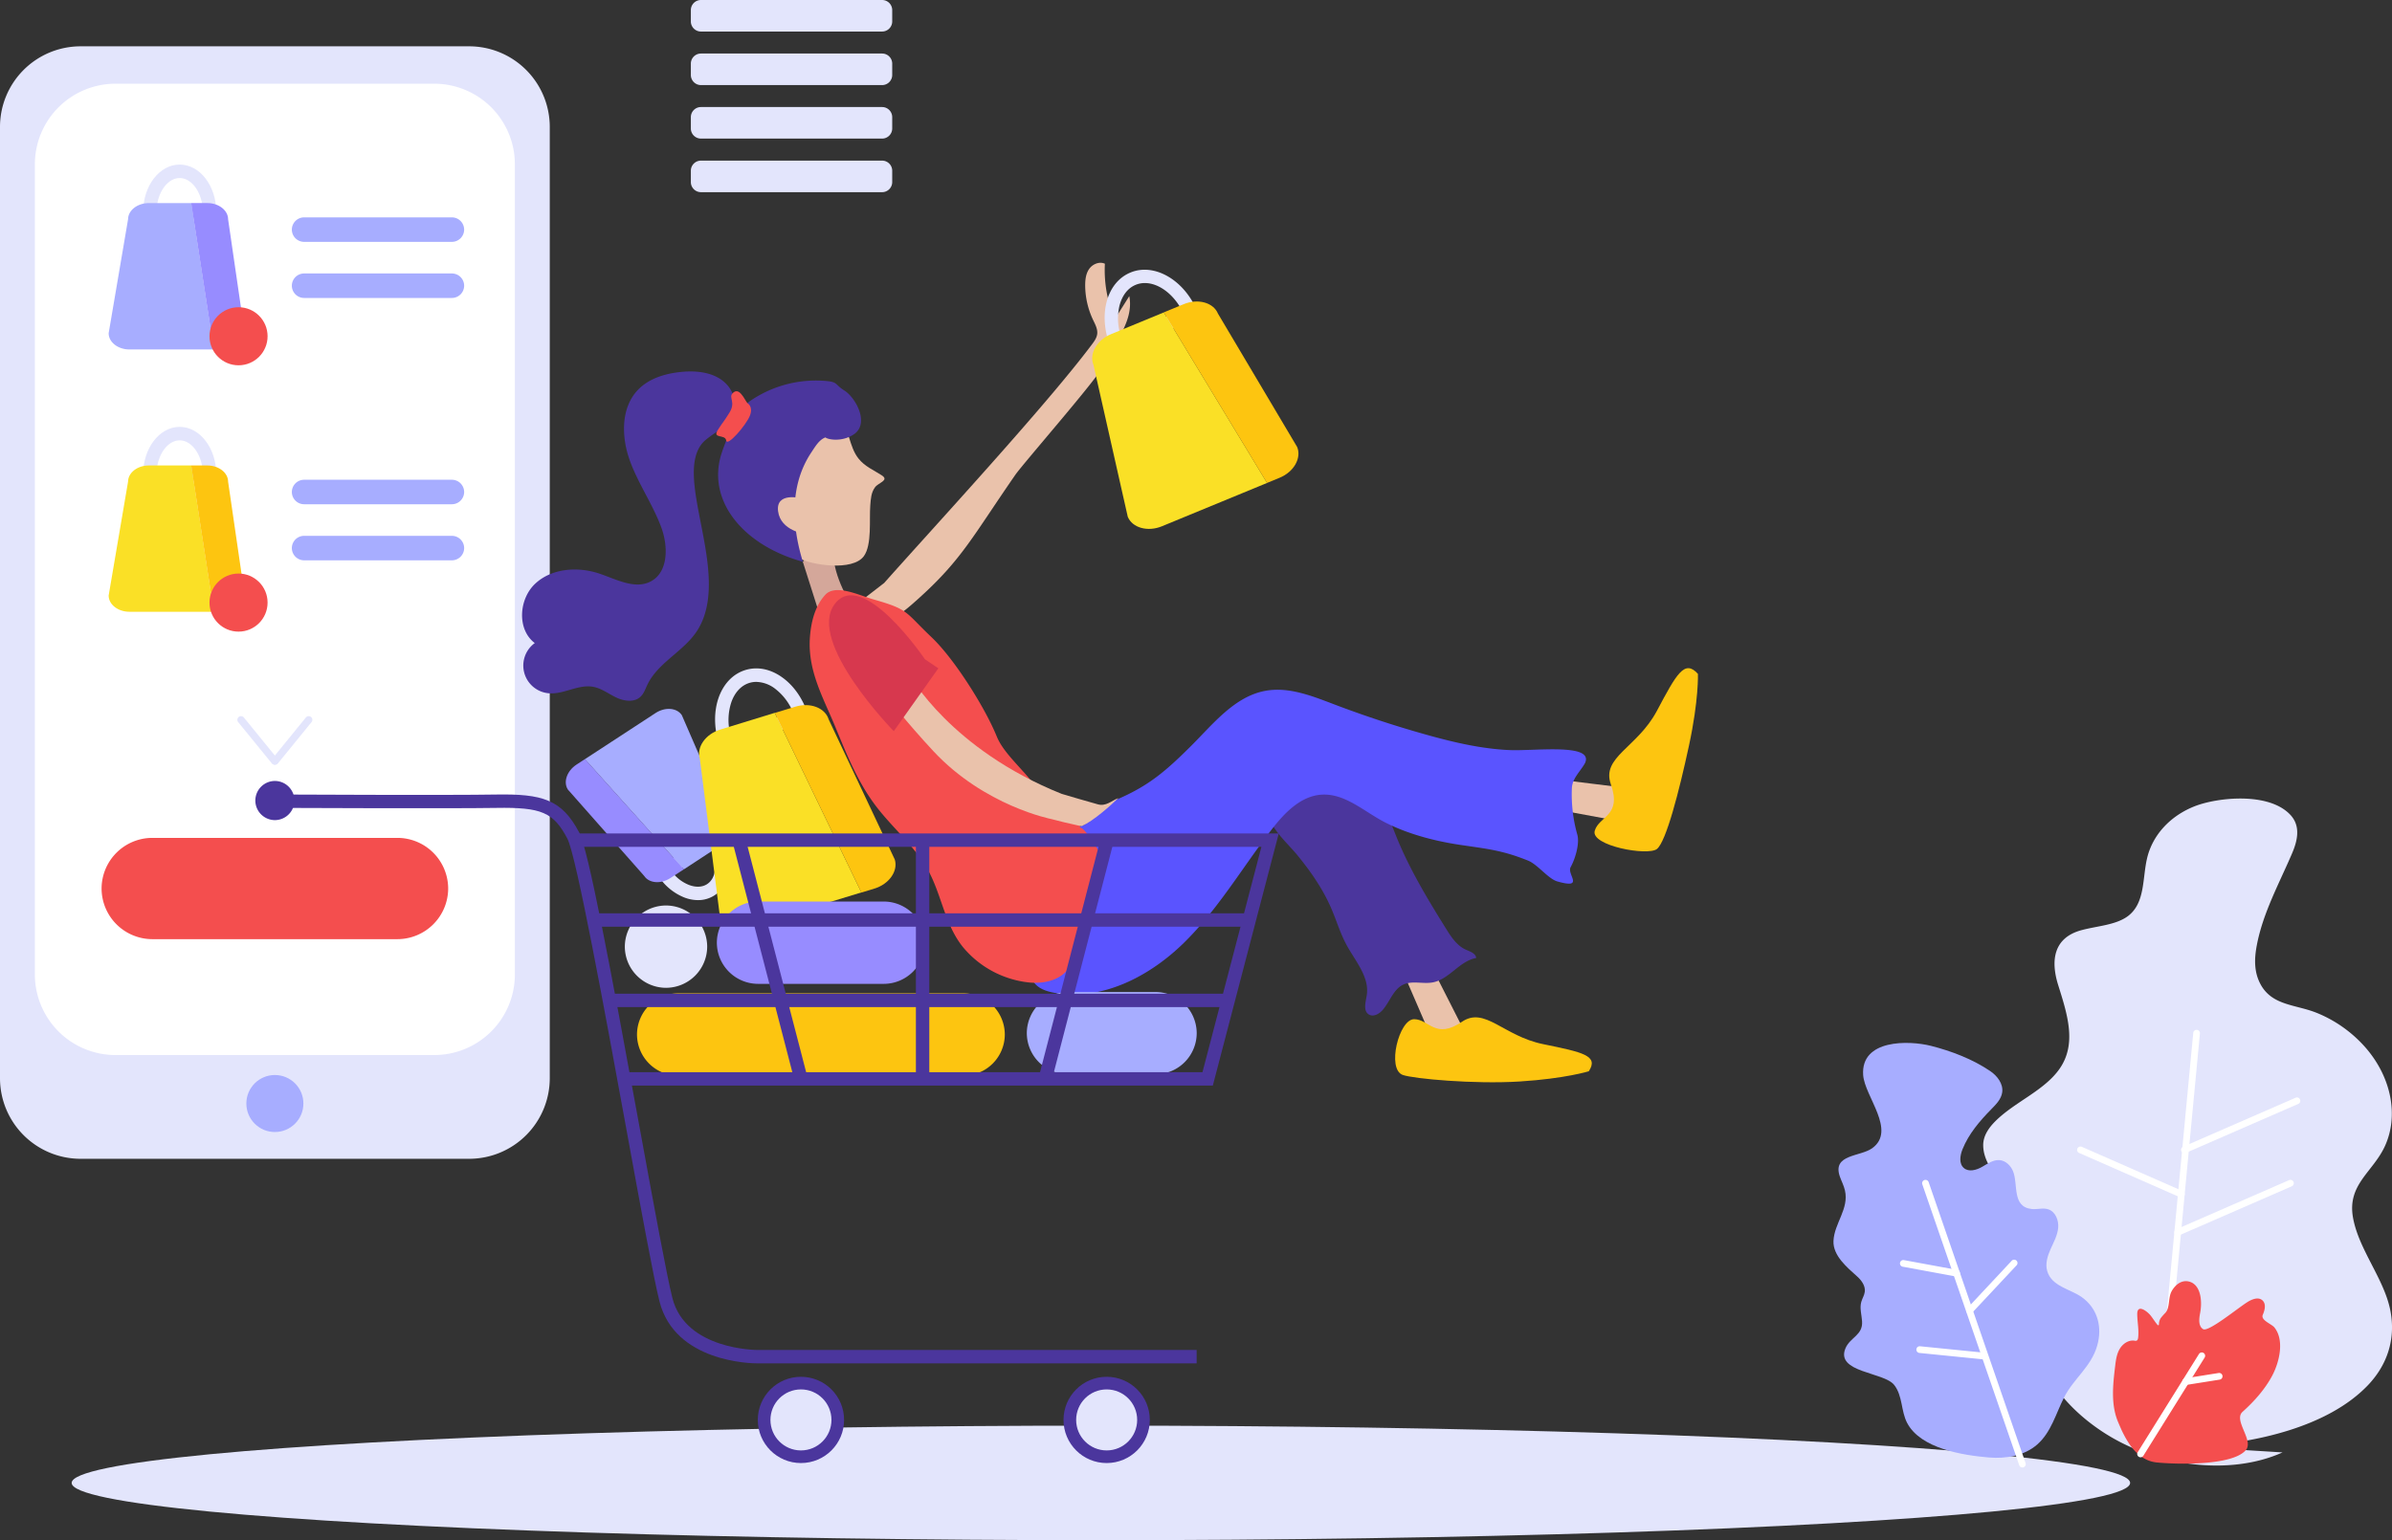
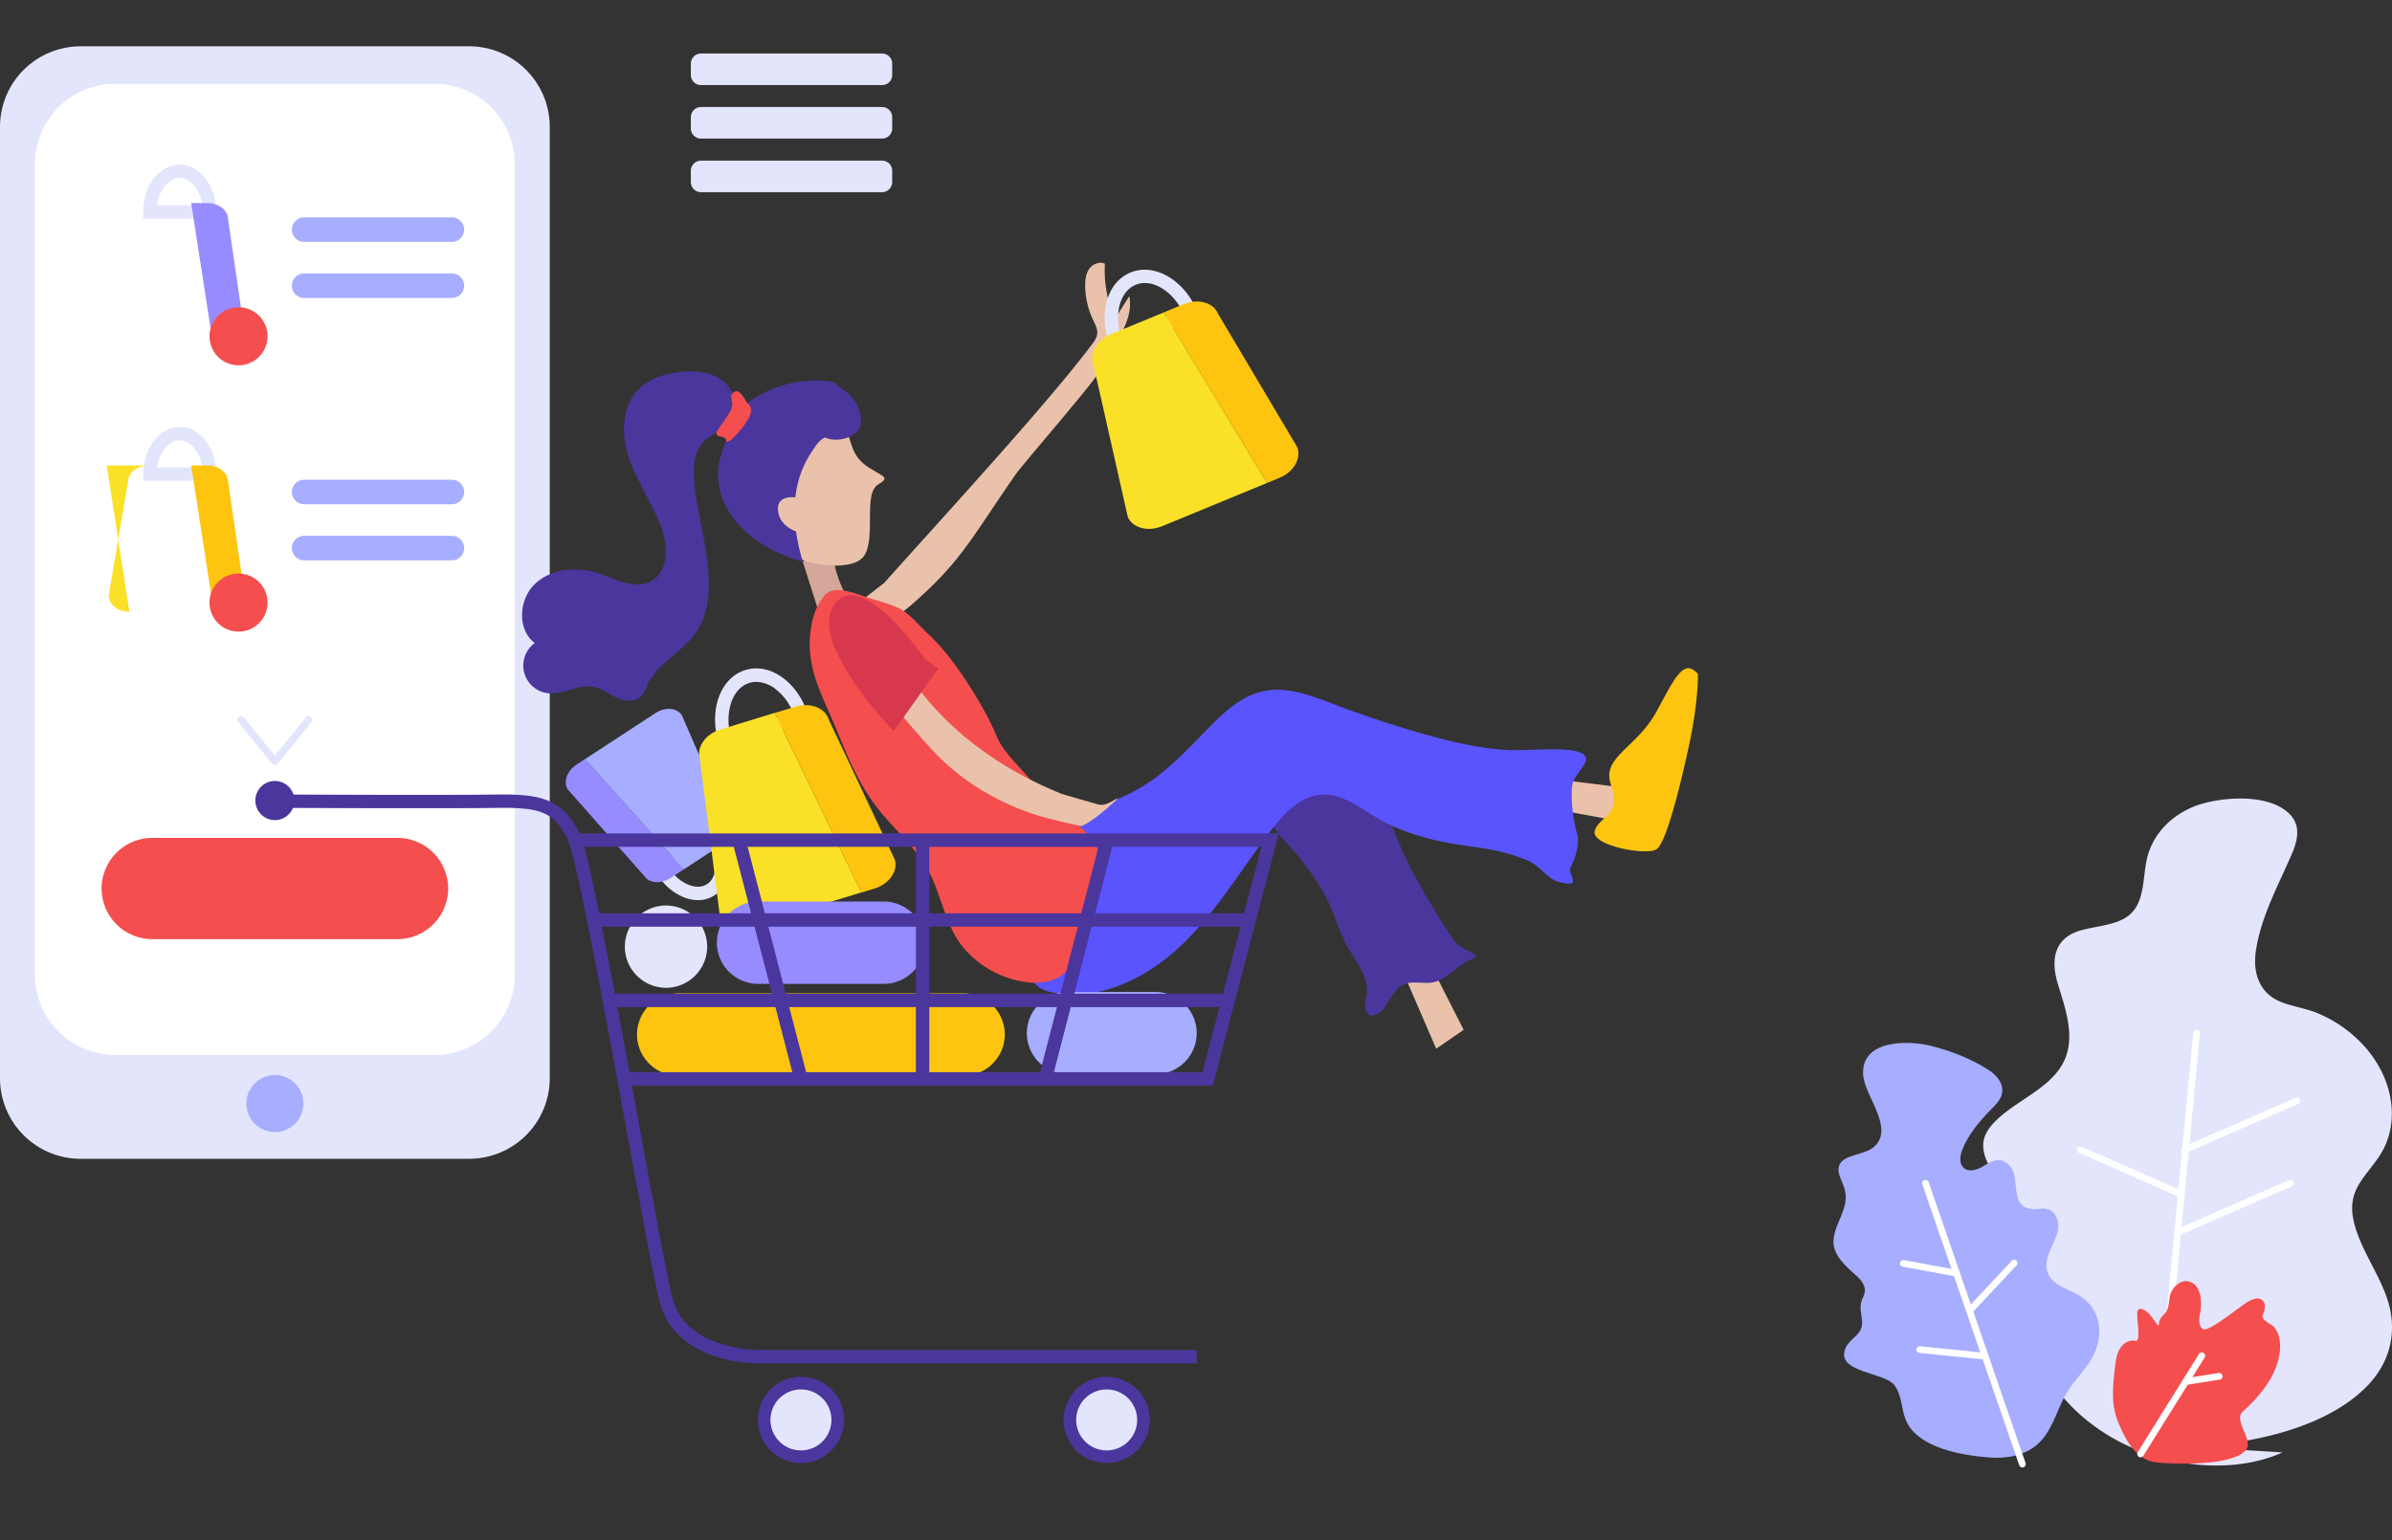
<svg xmlns="http://www.w3.org/2000/svg" id="Layer_1" data-name="Layer 1" viewBox="0 0 1584.5 1020.54">
  <rect x="0" y="0" width="1584.5" height="1020.54" fill="#333333" stroke="none" />
  <defs>
    <style>.cls-1{fill:#e3e5fc;}.cls-2{fill:#fff;}.cls-3{fill:#a7adff;}.cls-4{fill:#f44e4e;}.cls-5{fill:#978cff;}.cls-6{fill:#fae026;}.cls-7{fill:#fdc510;}.cls-8{fill:#4b369d;}.cls-9{fill:#eac2ab;}.cls-10{fill:#5a54ff;}.cls-11{fill:#d4a79a;}.cls-12{fill:#d7384e;}</style>
  </defs>
  <g id="Nature">
-     <ellipse id="Ground" class="cls-1" cx="729.25" cy="982.59" rx="681.78" ry="37.95" />
    <g id="Plants">
      <path class="cls-1" d="M1559.56,1048.83c42.73-2.27,90-13.39,116.18-40.43,12.88-13.31,18.83-30.35,15.33-49.28-3.94-21.38-21.07-40.76-24.86-62.21-3.91-22.09,13.41-30.15,21.27-47.59,8.91-19.72,4.34-44.75-12.48-64.46a85.82,85.82,0,0,0-32.9-23.59c-13.81-5.54-29.26-4.68-37-18.67-4.67-8.45-4.21-17.62-2.62-26,4.07-21.53,14.75-40.84,23.31-60.82,3.41-7.94,6.1-17.83-.9-25.5-14.2-15.56-48.74-11.76-63.73-5.81-16.09,6.39-27.67,19-31.31,34.21-3.22,13.41-1.16,29.74-12.67,38.47-8,6-20.24,6.51-30.74,9.33-18.85,5.06-20.54,20.39-15.5,36.46,6.1,19.44,12.46,38.89.87,55.46-10.2,14.59-29.94,22-42.71,34.9-4.29,4.34-7.85,9.56-7.84,15.65.06,21.55,30.89,37.06,33.36,59.68,1.18,10.86-1,21.28-2.42,31.75-4.81,35.71,8.91,72.38,47.52,98.09,35.82,23.87,85.23,29.68,119.81,14.08" transform="translate(-107.55 -90.17)" />
      <path class="cls-2" d="M1537.61,1040.91h-.22a2.22,2.22,0,0,1-2-2.42l25-263.93a2.26,2.26,0,0,1,2.42-2,2.22,2.22,0,0,1,2,2.42l-25,263.92A2.22,2.22,0,0,1,1537.61,1040.91Z" transform="translate(-107.55 -90.17)" />
      <path class="cls-2" d="M1550.12,908.94a2.22,2.22,0,0,1-.89-4.26l74.65-32.54a2.22,2.22,0,1,1,1.78,4.07L1551,908.76A2.21,2.21,0,0,1,1550.12,908.94Z" transform="translate(-107.55 -90.17)" />
      <path class="cls-2" d="M1554.55,854.3a2.23,2.23,0,0,1-.89-4.27l74.65-32.54a2.23,2.23,0,0,1,1.78,4.08l-74.65,32.54A2.13,2.13,0,0,1,1554.55,854.3Z" transform="translate(-107.55 -90.17)" />
      <path class="cls-2" d="M1552.51,883.67a2.16,2.16,0,0,1-.89-.19l-66.82-29.36a2.21,2.21,0,0,1-1.14-2.92,2.23,2.23,0,0,1,2.93-1.14l66.82,29.35a2.21,2.21,0,0,1,1.14,2.93A2.24,2.24,0,0,1,1552.51,883.67Z" transform="translate(-107.55 -90.17)" />
      <path class="cls-3" d="M1496.75,981.86c.24-.83.44-1.66.63-2.5,2.51-11.73-1.21-22.84-10.83-29.69-7.59-5.41-20-7.08-22.91-17.35-1.38-4.81.24-10,2.28-14.54s4.55-9.1,5-14.08-1.83-10.7-6.6-12.24c-3.46-1.11-7.21.18-10.83-.18-13.47-1.36-8.87-16.53-12.54-25.19-1.57-3.68-4.85-6.87-8.83-7.21-4.24-.36-8,2.42-11.7,4.52s-8.7,3.49-11.94.74c-3.4-2.88-2.6-8.31-.93-12.46,4.09-10.17,11.38-18.72,19.06-26.53,3.17-3.21,6.59-6.67,7.23-11.14.82-5.66-3.25-11-8-14.18-11.67-7.89-25.64-13.23-39.21-16.67-14.6-3.69-46.55-4.46-44.89,19.36,1,14.2,22.18,36.72,6,48.46-8,5.75-26.58,3.92-21.46,18.73,1.07,3.09,2.66,6,3.39,9.22,2.85,12.22-7.08,21.79-7.59,33.5-.43,9.79,9.12,17.61,15.64,23.49,3,2.66,5.62,6.34,5.09,10.28-.31,2.31-1.67,4.34-2.31,6.59-1.18,4.17.24,8.58.52,12.91.62,9.24-7.9,10.52-11,17.86-6.74,16.21,25.48,15.6,32.3,24.32,5.65,7.25,4.41,17.21,8.55,25.13,8.93,17.08,37.08,21.46,54.18,22.9,11.3.94,23.46-1.12,32-8.6,9.31-8.19,12.36-20.56,17.8-31.21C1481.2,1003.56,1492.76,995.86,1496.75,981.86Z" transform="translate(-107.55 -90.17)" />
      <path class="cls-4" d="M1510.56,1032.31c-4.79-11.41-3.41-24.34-1.94-36.64.49-4.11,1-8.35,3.18-11.89,2-3.26,5.73-5.86,9.67-5.26a2.76,2.76,0,0,0,1.34,0c.75-.29,1-1.21,1.07-2,.64-5.32-.57-10.4-.59-15.69,0-6.94,6.73-1.64,8.79.92,1.6,2,2.9,4.2,4.53,6.16.19.22.48.47.75.36s.31-.48.31-.78a7.51,7.51,0,0,1,1.23-4A40.47,40.47,0,0,1,1542,960c3-3.5,1.74-9.84,4-14.11,2.21-4.07,6.25-7.66,11.2-6.64,8.17,1.68,9.35,12.91,7.73,21.1-.73,3.74-1.23,8.53,2,10.52,3.45,2.1,22.64-13.7,29.25-17.87,3-1.91,7.2-3.63,9.92-1.31s1.76,6.48.37,9.65c-1.59,3.64,5.84,6.08,7.7,8.42,6.87,8.64,3.13,23.32-1.5,32-4.85,9.09-12,17.05-19.62,23.9-6.23,5.63,7.66,18.9,2.2,25.34-8.82,10.39-44.93,9.55-58.87,8.22-11.86-1.13-18.62-11.33-23.34-21.21C1512.21,1036.13,1511.37,1034.23,1510.56,1032.31Z" transform="translate(-107.55 -90.17)" />
      <path class="cls-2" d="M1525.49,1055.78a2.22,2.22,0,0,1-1.88-3.39l40.5-64.93a2.22,2.22,0,1,1,3.76,2.35l-40.5,64.92A2.24,2.24,0,0,1,1525.49,1055.78Z" transform="translate(-107.55 -90.17)" />
      <path class="cls-2" d="M1555.35,1007.87a2.22,2.22,0,0,1-.34-4.41l22.2-3.53a2.22,2.22,0,1,1,.7,4.39l-22.2,3.53A2.17,2.17,0,0,1,1555.35,1007.87Z" transform="translate(-107.55 -90.17)" />
      <path class="cls-2" d="M1447.21,1062.53a2.23,2.23,0,0,1-2.1-1.5l-64.19-186.12a2.22,2.22,0,0,1,4.2-1.44l64.19,186.12a2.21,2.21,0,0,1-1.38,2.82A2.53,2.53,0,0,1,1447.21,1062.53Z" transform="translate(-107.55 -90.17)" />
      <path class="cls-2" d="M1421,990.84a.82.82,0,0,1-.22,0L1379,986.64a2.22,2.22,0,0,1,.43-4.42l41.78,4.19a2.22,2.22,0,0,1-.21,4.43Z" transform="translate(-107.55 -90.17)" />
      <path class="cls-2" d="M1403.67,936a2.85,2.85,0,0,1-.41,0l-35.43-6.53a2.22,2.22,0,0,1,.81-4.36l35.43,6.53a2.22,2.22,0,0,1-.4,4.4Z" transform="translate(-107.55 -90.17)" />
      <path class="cls-2" d="M1412.28,960.82a2.21,2.21,0,0,1-1.62-3.73L1440,925.71a2.22,2.22,0,1,1,3.25,3l-29.38,31.38A2.24,2.24,0,0,1,1412.28,960.82Z" transform="translate(-107.55 -90.17)" />
    </g>
  </g>
  <g id="UI">
    <g id="E-commerce_Mobile" data-name="E-commerce Mobile">
      <path class="cls-1" d="M418.46,858H160.81a53.41,53.41,0,0,1-53.26-53.26V174.12a53.41,53.41,0,0,1,53.26-53.26H418.46a53.41,53.41,0,0,1,53.26,53.26V804.76A53.42,53.42,0,0,1,418.46,858Z" transform="translate(-107.55 -90.17)" />
      <path class="cls-2" d="M395.35,789.25H183.91A53.41,53.41,0,0,1,130.65,736V198.9a53.41,53.41,0,0,1,53.26-53.26H395.35a53.41,53.41,0,0,1,53.26,53.26V736A53.41,53.41,0,0,1,395.35,789.25Z" transform="translate(-107.55 -90.17)" />
      <path class="cls-1" d="M323.94,137.71H255.33a3,3,0,0,1-3-3h0a3,3,0,0,1,3-3h68.61a3,3,0,0,1,3,3h0A3,3,0,0,1,323.94,137.71Z" transform="translate(-107.55 -90.17)" />
      <circle class="cls-3" cx="182.08" cy="731.2" r="18.89" />
      <path class="cls-4" d="M370.88,712.46H208.39a33.65,33.65,0,0,1-33.55-33.55h0a33.65,33.65,0,0,1,33.55-33.55H370.88a33.65,33.65,0,0,1,33.55,33.55h0A33.66,33.66,0,0,1,370.88,712.46Z" transform="translate(-107.55 -90.17)" />
      <path class="cls-3" d="M406.91,250.43H309a8.14,8.14,0,0,1-8.12-8.12h0A8.14,8.14,0,0,1,309,234.2h97.89a8.14,8.14,0,0,1,8.12,8.11h0A8.14,8.14,0,0,1,406.91,250.43Z" transform="translate(-107.55 -90.17)" />
      <path class="cls-3" d="M406.91,287.6H309a8.14,8.14,0,0,1-8.12-8.11h0a8.14,8.14,0,0,1,8.12-8.12h97.89a8.14,8.14,0,0,1,8.12,8.12h0A8.14,8.14,0,0,1,406.91,287.6Z" transform="translate(-107.55 -90.17)" />
      <path class="cls-1" d="M288.24,596.33h0a2.42,2.42,0,0,1-.34-3.41l22.26-27.33a2.42,2.42,0,0,1,3.41-.34h0a2.43,2.43,0,0,1,.34,3.41L291.65,596A2.44,2.44,0,0,1,288.24,596.33Z" transform="translate(-107.55 -90.17)" />
      <path class="cls-1" d="M291,596.33h0a2.43,2.43,0,0,0,.35-3.41l-22.26-27.33a2.42,2.42,0,0,0-3.41-.34h0a2.43,2.43,0,0,0-.35,3.41L287.61,596A2.44,2.44,0,0,0,291,596.33Z" transform="translate(-107.55 -90.17)" />
      <path class="cls-1" d="M250.77,235H202.38v-4.44c0-17.29,10.85-31.35,24.2-31.35s24.2,14.06,24.2,31.35V235Zm-39.2-8.87h30c-1.45-10.14-7.74-18-15-18S213,216,211.57,226.09Z" transform="translate(-107.55 -90.17)" />
-       <path class="cls-3" d="M206.12,224.73c-7.55,0-13.74,4.84-13.74,10.74L179.52,311c0,5.9,6.18,10.73,13.74,10.73h56l-15-97Z" transform="translate(-107.55 -90.17)" />
      <path class="cls-5" d="M269.65,310.94l-11-75.48c0-5.9-6.19-10.74-13.75-10.74H234.19l15,97h6.69C263.47,321.67,269.65,316.85,269.65,310.94Z" transform="translate(-107.55 -90.17)" />
      <path class="cls-3" d="M406.91,424.29H309a8.14,8.14,0,0,1-8.12-8.11h0a8.14,8.14,0,0,1,8.12-8.12h97.89a8.14,8.14,0,0,1,8.12,8.12h0A8.14,8.14,0,0,1,406.91,424.29Z" transform="translate(-107.55 -90.17)" />
      <path class="cls-3" d="M406.91,461.45H309a8.14,8.14,0,0,1-8.12-8.11h0a8.14,8.14,0,0,1,8.12-8.12h97.89a8.14,8.14,0,0,1,8.12,8.12h0A8.14,8.14,0,0,1,406.91,461.45Z" transform="translate(-107.55 -90.17)" />
      <path class="cls-1" d="M250.77,408.81H202.38v-4.44c0-17.29,10.85-31.35,24.2-31.35s24.2,14.06,24.2,31.35v4.44Zm-39.2-8.87h30c-1.45-10.14-7.74-18-15-18S213,389.8,211.57,399.94Z" transform="translate(-107.55 -90.17)" />
-       <path class="cls-6" d="M206.12,398.59c-7.55,0-13.74,4.83-13.74,10.73L179.52,484.8c0,5.9,6.18,10.73,13.74,10.73h56l-15-96.94Z" transform="translate(-107.55 -90.17)" />
+       <path class="cls-6" d="M206.12,398.59c-7.55,0-13.74,4.83-13.74,10.73L179.52,484.8c0,5.9,6.18,10.73,13.74,10.73l-15-96.94Z" transform="translate(-107.55 -90.17)" />
      <path class="cls-7" d="M269.65,484.8l-11-75.48c0-5.9-6.19-10.73-13.75-10.73H234.19l15,96.94h6.69C263.47,495.53,269.65,490.7,269.65,484.8Z" transform="translate(-107.55 -90.17)" />
      <circle class="cls-4" cx="158.01" cy="222.81" r="19.24" />
      <circle class="cls-4" cx="158.01" cy="399.28" r="19.24" />
      <path class="cls-8" d="M289.64,633.59h0a13,13,0,0,1-12.95-13h0a13,13,0,0,1,12.95-12.95h0a13,13,0,0,1,12.95,12.95h0A13,13,0,0,1,289.64,633.59Z" transform="translate(-107.55 -90.17)" />
    </g>
  </g>
  <g id="Characters">
    <g id="Woman">
      <path id="Arm" class="cls-9" d="M693.25,476.44c33.65-37.87,107.3-117.57,137.57-158,1.59-2.12,3.21-4.36,3.53-6.95.4-3.28-1.34-6.4-2.76-9.41a54.09,54.09,0,0,1-5.2-22.65c0-3.86.41-7.92,2.68-11.11s6.8-5.09,10.37-3.4A82.48,82.48,0,0,0,846,301.64q4.82-7.63,9.62-15.27c3.26,17-10.67,31.91-18.13,47.6-3.78,7.95-52.41,63.63-57.43,70.91-28,40.47-35.17,55.66-63,80.93-7.38,6.7-15,13.57-24.45,17.09s-21.22,3-28.38-4Z" transform="translate(-107.55 -90.17)" />
      <g id="Leg">
        <path class="cls-9" d="M1049.11,717.43l28,55.12-18.21,12.5-25.7-59.48S1042.28,717.38,1049.11,717.43Z" transform="translate(-107.55 -90.17)" />
-         <path class="cls-7" d="M1160,800s-15.73,4.9-45.87,6.78-70.26-1.82-77.35-4.34c-10.79-3.83-2.51-37,7.53-36.94s13.93,13.7,31.67,1.7c15.18-10.28,27.28,9.39,53.69,14.81S1166.75,789.61,1160,800Z" transform="translate(-107.55 -90.17)" />
        <path class="cls-8" d="M989.47,692.24c3.44,8,5.9,16.43,10.06,24.08,5.84,10.75,15.29,21.23,13.37,33.31-.71,4.52-2.51,10.36,1.4,12.74,2.92,1.78,6.71-.26,9-2.8,4.92-5.52,7.14-13.85,13.84-17,6-2.79,13.1-.23,19.58-1.47,10.88-2.07,17.74-14.24,28.67-16.14-.22-3.08-4-4.26-6.79-5.51-6-2.65-9.76-8.47-13.21-14-12.42-19.92-24.59-40.13-33.26-61.92-1.84-4.6-3.52-9.3-6.18-13.47a53.62,53.62,0,0,0-8.62-10A129.78,129.78,0,0,0,996.53,604c-10.1-6.3-23.74-11.79-35.07-5.31-9,5.13-16.35,18.3-14.63,28.7,1.92,11.64,13.15,20.92,20.23,29.56C975.91,667.79,983.94,679.37,989.47,692.24Z" transform="translate(-107.55 -90.17)" />
      </g>
      <g id="Leg-2" data-name="Leg">
        <path class="cls-9" d="M1118.29,604.07l66,8.11-.49,22.74-68.33-12.62S1114,609.83,1118.29,604.07Z" transform="translate(-107.55 -90.17)" />
        <path class="cls-7" d="M1232.28,536.69s.65,17-5.9,47.42-15.19,63.87-21.29,68.63-44.06-2.18-41.16-12.09,18.11-9.63,10.67-30.8c-6.37-18.14,17.43-24.13,30.48-48.62S1223.41,526.83,1232.28,536.69Z" transform="translate(-107.55 -90.17)" />
        <path class="cls-10" d="M825.7,636.76c-18.36,6.14-24.83,24.83-30.88,43.23a142.29,142.29,0,0,0-7.08,41.37c-.18,7.94.77,16.84,6.81,22,3.34,2.83,7.74,4,12.07,4.77,31.13,5.25,62.43-11,85-33.08s38.7-49.74,57.94-74.77C958.13,629.1,969,617.58,983,616.72c16-1,28.92,12,43.28,19,15.4,7.58,32.54,11.94,49.47,14.42,17.47,2.56,27.14,3.52,43.9,10.23,6.54,2.61,13.45,12.15,19.56,13.87,18.29,5.15,6.16-4.73,8.73-9.43,3.3-6,6.07-16,4.43-21.67a98,98,0,0,1-3.58-30.71c.25-6.51,5.66-11.14,8.71-16.65,6.1-13.31-33.41-7.9-49.7-8.59-19-.79-37.67-5.22-56-10.36q-30.81-8.65-60.77-20.06c-14.45-5.49-29.68-11.58-44.9-8.92-20.79,3.64-35,22.09-50,37-17.36,17.24-28.76,26.87-51.38,36.18" transform="translate(-107.55 -90.17)" />
      </g>
      <g id="Head">
        <path id="Neck" class="cls-11" d="M639.35,462.39l10.52,33.12,28.29,6.22-8.5-13.87s-13.92-23.09-8.89-37.63S639.35,462.39,639.35,462.39Z" transform="translate(-107.55 -90.17)" />
        <path id="Face" class="cls-9" d="M647.66,362.87c7.47,1.62,20.06,9.9,22.33,17.2,1.5,4.83,3.07,10,6.29,14,4.1,5.13,9.9,7.57,15.27,11s-2.09,4.81-4.39,8c-2.57,3.53-2.76,7.54-3.12,11.95-.75,9.07,1.22,26.17-4.27,33.68-7.39,10.12-34.77,6-43.64,1.05-1.76-1-22.15-12-21.68-13.17Z" transform="translate(-107.55 -90.17)" />
        <g id="Hair">
          <path class="cls-8" d="M599.23,370c1.52-2,.14-4.82.32-7.32.23-3.2,3-5.57,5.68-7.36a76.92,76.92,0,0,1,50.4-12.62c7,.72,5.17,2.46,11.16,6.18,7.65,4.74,17.22,22.26,6,29.33-11.84,7.47-25.85-.36-14,1.42-6.91-1-10.19,4.86-13.93,10.51-14.3,21.57-12.88,48.31-5.47,72.26-39.58-10.89-64-40.55-53.84-71.91,4.38-13.5,15.15-32.88,3.43-45.57-7.38-8-19.51-9.39-30.32-8.3-10.44,1.05-21.18,4.25-28.47,11.81-11.43,11.88-11.08,31.06-5.54,46.59s15.3,29.26,21,44.74c4.55,12.45,4.69,29.46-7,35.65-10.57,5.56-23-1.49-34.28-5.24-14.21-4.7-31.29-3.48-42.23,6.7s-12.28,30.37-.35,39.4a18.43,18.43,0,0,0,8.86,33.23c10,1.09,19.77-6,29.7-4.27,5.58,1,10.25,4.65,15.36,7.09s11.82,3.46,16-.37c2.32-2.12,3.34-5.27,4.69-8.1,7.18-15,24.78-22.35,33.44-36.53,16.78-27.5-.49-69.48-2.51-98.82-.67-9.64.19-20.65,7.64-26.81,6.79-5.6,14.92-9.85,22.38-14.51C597.9,368.11,598.57,369.05,599.23,370Z" transform="translate(-107.55 -90.17)" />
        </g>
        <path id="Ear" class="cls-9" d="M638.29,420.35s-17-4.48-15.32,8.59,18,15,18,15l-4.15-15.28Z" transform="translate(-107.55 -90.17)" />
        <path id="Decoration" class="cls-4" d="M602.64,357.3s4.17,2.21,1.58,8.48-15,20.65-15.63,16.25-9.52-.8-5.46-7.09,3.14-4.19,7.63-11.37c4.31-6.89-.6-9.83,1.94-12.68C597.17,345.93,600.59,354.77,602.64,357.3Z" transform="translate(-107.55 -90.17)" />
      </g>
      <path id="Body" class="cls-4" d="M686.33,487.4c23.6,6.72,20.47,8.1,38.29,25,15.13,14.34,35.43,46.59,43.27,65.91,5,12.2,20.06,23.83,26.94,35.09,5.71,9.33,21.5,6,26.82,15.57a11.67,11.67,0,0,0,2.81,3.76c2.24,1.73-3.5,5.15-.81,6,3.21,1.08,11.3,14.57,13.05,17.48,3.41,5.72-1-.31-1.39,6.38-.51,9,2,11.63-2.56,18.2-5.71,8.25-8.08,18.26-10.36,27.88-1.95,8.2-2.75,19.18-8.83,25.4-5.93,6.08-15.14,7.85-23.6,7.17a65.85,65.85,0,0,1-44.38-23.33c-12.82-15.77-14.33-36.54-24.62-53.48-9.43-15.52-23.66-27.13-34.33-41.68-11.18-15.24-18.32-32.86-25.46-50.24-8.18-19.93-18.78-37.84-17.11-60.19.75-10.1,3.33-20.55,10.14-28S676.6,484.62,686.33,487.4Z" transform="translate(-107.55 -90.17)" />
      <g id="Arm-2" data-name="Arm">
        <path class="cls-9" d="M823.9,637.6c7.84-3.2,19.94-14.28,24.52-18.66-4.75,1.91-8.28,5.73-13.75,4.16-7.93-2.25-15.84-4.51-23.73-6.86-73.8-29.56-100.72-78.64-100.72-78.64s9.69,10.39-18.86-15.53-20.72-3.31-20.72-3.31,21.1,32.43,55.08,69,78.4,45.16,78.4,45.16c5.6,1.47,11.23,2.88,16.84,4.05C822,637.14,822.94,637.36,823.9,637.6Z" transform="translate(-107.55 -90.17)" />
        <path class="cls-12" d="M720.23,527s-41.57-61.45-59.92-36.36,39.29,84,39.29,84L729.13,533Z" transform="translate(-107.55 -90.17)" />
      </g>
    </g>
  </g>
  <g id="UI-2" data-name="UI">
    <g id="Shopping_bag" data-name="Shopping bag">
      <path class="cls-1" d="M844.92,324.24l-1.7-4.11c-4-9.81-5-20.26-2.76-29.41,2.4-9.66,8.06-16.75,16-20,15.82-6.52,35.65,5,44.2,25.77l1.69,4.1Zm21-46.52a15.66,15.66,0,0,0-6.11,1.2c-5.23,2.15-9,7.11-10.73,13.94a37.51,37.51,0,0,0,.85,19.71l40.58-16.72C884.64,284.75,874.9,277.72,865.93,277.72Z" transform="translate(-107.55 -90.17)" />
      <path class="cls-6" d="M843.5,311.6c-9.41,3.87-14.63,13.07-11.6,20.41l22.69,100.56c3,7.35,13.21,10.19,22.62,6.32l69.65-28.71-68.42-113Z" transform="translate(-107.55 -90.17)" />
      <path class="cls-7" d="M966.8,386.34,914.36,298c-3-7.35-13.21-10.19-22.62-6.32l-13.31,5.49,68.42,113,8.34-3.43C964.61,402.87,969.83,393.68,966.8,386.34Z" transform="translate(-107.55 -90.17)" />
    </g>
    <g id="Element">
-       <path class="cls-1" d="M691.88,111.07h-120a6.71,6.71,0,0,1-6.7-6.69V96.86a6.7,6.7,0,0,1,6.7-6.69h120a6.7,6.7,0,0,1,6.69,6.69v7.52A6.71,6.71,0,0,1,691.88,111.07Z" transform="translate(-107.55 -90.17)" />
      <path class="cls-1" d="M691.88,146.55h-120a6.71,6.71,0,0,1-6.7-6.69v-7.52a6.71,6.71,0,0,1,6.7-6.7h120a6.71,6.71,0,0,1,6.69,6.7v7.52A6.71,6.71,0,0,1,691.88,146.55Z" transform="translate(-107.55 -90.17)" />
      <path class="cls-1" d="M691.88,182h-120a6.71,6.71,0,0,1-6.7-6.69v-7.52a6.71,6.71,0,0,1,6.7-6.7h120a6.71,6.71,0,0,1,6.69,6.7v7.52A6.71,6.71,0,0,1,691.88,182Z" transform="translate(-107.55 -90.17)" />
      <path class="cls-1" d="M691.88,217.51h-120a6.71,6.71,0,0,1-6.7-6.69v-7.53a6.71,6.71,0,0,1,6.7-6.69h120a6.71,6.71,0,0,1,6.69,6.69v7.53A6.71,6.71,0,0,1,691.88,217.51Z" transform="translate(-107.55 -90.17)" />
    </g>
    <g id="Shopping_Cart" data-name="Shopping Cart">
      <path class="cls-1" d="M548.72,744.7h0a27.35,27.35,0,0,1-27.27-27.27h0a27.35,27.35,0,0,1,27.27-27.27h0A27.35,27.35,0,0,1,576,717.43h0A27.35,27.35,0,0,1,548.72,744.7Z" transform="translate(-107.55 -90.17)" />
      <path class="cls-1" d="M569.92,686.6a25.68,25.68,0,0,1-9-1.72,36.79,36.79,0,0,1-17.4-14.49l-2.43-3.72L581.6,640.2l2.43,3.72c9.46,14.47,8.05,32.18-3.12,39.47A19.82,19.82,0,0,1,569.92,686.6Zm-16.3-17.52A26.23,26.23,0,0,0,564,676.56c4.53,1.71,8.81,1.5,12-.6,6.09-4,7-14,2.71-23.3Z" transform="translate(-107.55 -90.17)" />
      <path class="cls-3" d="M584.07,650.81c6.32-4.13,8.86-11.56,5.64-16.5l-30.49-70.24c-3.23-4.94-11-5.6-17.38-1.46L495,593.2l65.58,73Z" transform="translate(-107.55 -90.17)" />
      <path class="cls-5" d="M483.73,613.35l50.5,57.17c3.23,4.94,11,5.6,17.38,1.47l9-5.84-65.58-73-5.61,3.66C483.05,601,480.51,608.41,483.73,613.35Z" transform="translate(-107.55 -90.17)" />
      <path class="cls-1" d="M584.84,586.32l-1.29-4.24c-3.09-10.15-3.08-20.65,0-29.54,3.3-9.37,9.62-15.91,17.8-18.41s17.07-.59,25,5.35c7.55,5.64,13.41,14.35,16.5,24.5l1.29,4.24ZM608.53,542a15.52,15.52,0,0,0-4.55.67c-5.41,1.65-9.68,6.22-12,12.85a37.69,37.69,0,0,0-1,19.7l42-12.79a37.59,37.59,0,0,0-11.84-15.79A21.27,21.27,0,0,0,608.53,542Z" transform="translate(-107.55 -90.17)" />
      <path class="cls-6" d="M584.63,573.6c-9.74,3-15.81,11.61-13.5,19.21l13,102.27c2.32,7.6,12.17,11.39,21.91,8.43l72.07-22-57.38-119Z" transform="translate(-107.55 -90.17)" />
      <path class="cls-7" d="M700.28,659.72l-43.82-92.9c-2.32-7.6-12.18-11.39-21.92-8.43l-13.77,4.19,57.38,119,8.62-2.63C696.52,676,702.59,667.31,700.28,659.72Z" transform="translate(-107.55 -90.17)" />
      <path class="cls-7" d="M745.88,802.9H556.78a27.35,27.35,0,0,1-27.27-27.27h0a27.35,27.35,0,0,1,27.27-27.27h189.1a27.35,27.35,0,0,1,27.27,27.27h0A27.35,27.35,0,0,1,745.88,802.9Z" transform="translate(-107.55 -90.17)" />
      <path class="cls-5" d="M693,742.08H609.68a27.35,27.35,0,0,1-27.27-27.27h0a27.35,27.35,0,0,1,27.27-27.27H693a27.35,27.35,0,0,1,27.27,27.27h0A27.34,27.34,0,0,1,693,742.08Z" transform="translate(-107.55 -90.17)" />
      <path class="cls-3" d="M872.94,802H815a27.36,27.36,0,0,1-27.27-27.27h0A27.35,27.35,0,0,1,815,747.5h58a27.35,27.35,0,0,1,27.27,27.27h0A27.34,27.34,0,0,1,872.94,802Z" transform="translate(-107.55 -90.17)" />
      <g id="Shoping_Cart" data-name="Shoping Cart">
        <circle class="cls-8" cx="530.56" cy="940.85" r="28.58" />
        <circle class="cls-1" cx="530.56" cy="940.85" r="20.21" />
        <circle class="cls-8" cx="733.07" cy="940.85" r="28.58" />
        <circle class="cls-1" cx="733.07" cy="940.85" r="20.21" />
        <path class="cls-8" d="M609.29,993.55c-4.46,0-54.66-.91-64.87-41-3.83-15-12.31-61.41-22.12-115.13-13.89-76-32.93-180.19-38.92-191.57C474.19,628.4,466.23,625,436.3,625.5c-30.1.5-141.2,0-142.33,0l0-8.87c1.11,0,112.11.55,142.13,0,30.64-.5,43.54,3.19,55.08,25.08,6.15,11.68,20.38,87.81,39.8,194.1,9.79,53.55,18.25,99.8,22,114.53,8.77,34.44,56,34.32,56.47,34.35H900.23v8.87H609.29Z" transform="translate(-107.55 -90.17)" />
        <polygon class="cls-8" points="803.39 719.33 414.3 719.33 414.3 710.46 796.53 710.46 835.57 561.13 380.99 561.13 380.99 552.26 847.07 552.26 803.39 719.33" />
        <rect class="cls-8" x="613.14" y="644.17" width="8.87" height="163.43" transform="translate(-270.1 88.25) rotate(-14.55)" />
        <rect class="cls-8" x="606.71" y="556.7" width="8.87" height="155.17" />
        <rect class="cls-8" x="738.67" y="721.48" width="163.44" height="8.87" transform="translate(-195.75 1247.68) rotate(-75.46)" />
        <rect class="cls-8" x="394.68" y="605.17" width="429.74" height="8.87" />
        <rect class="cls-8" x="404.92" y="658.44" width="408.64" height="8.87" />
      </g>
    </g>
  </g>
</svg>